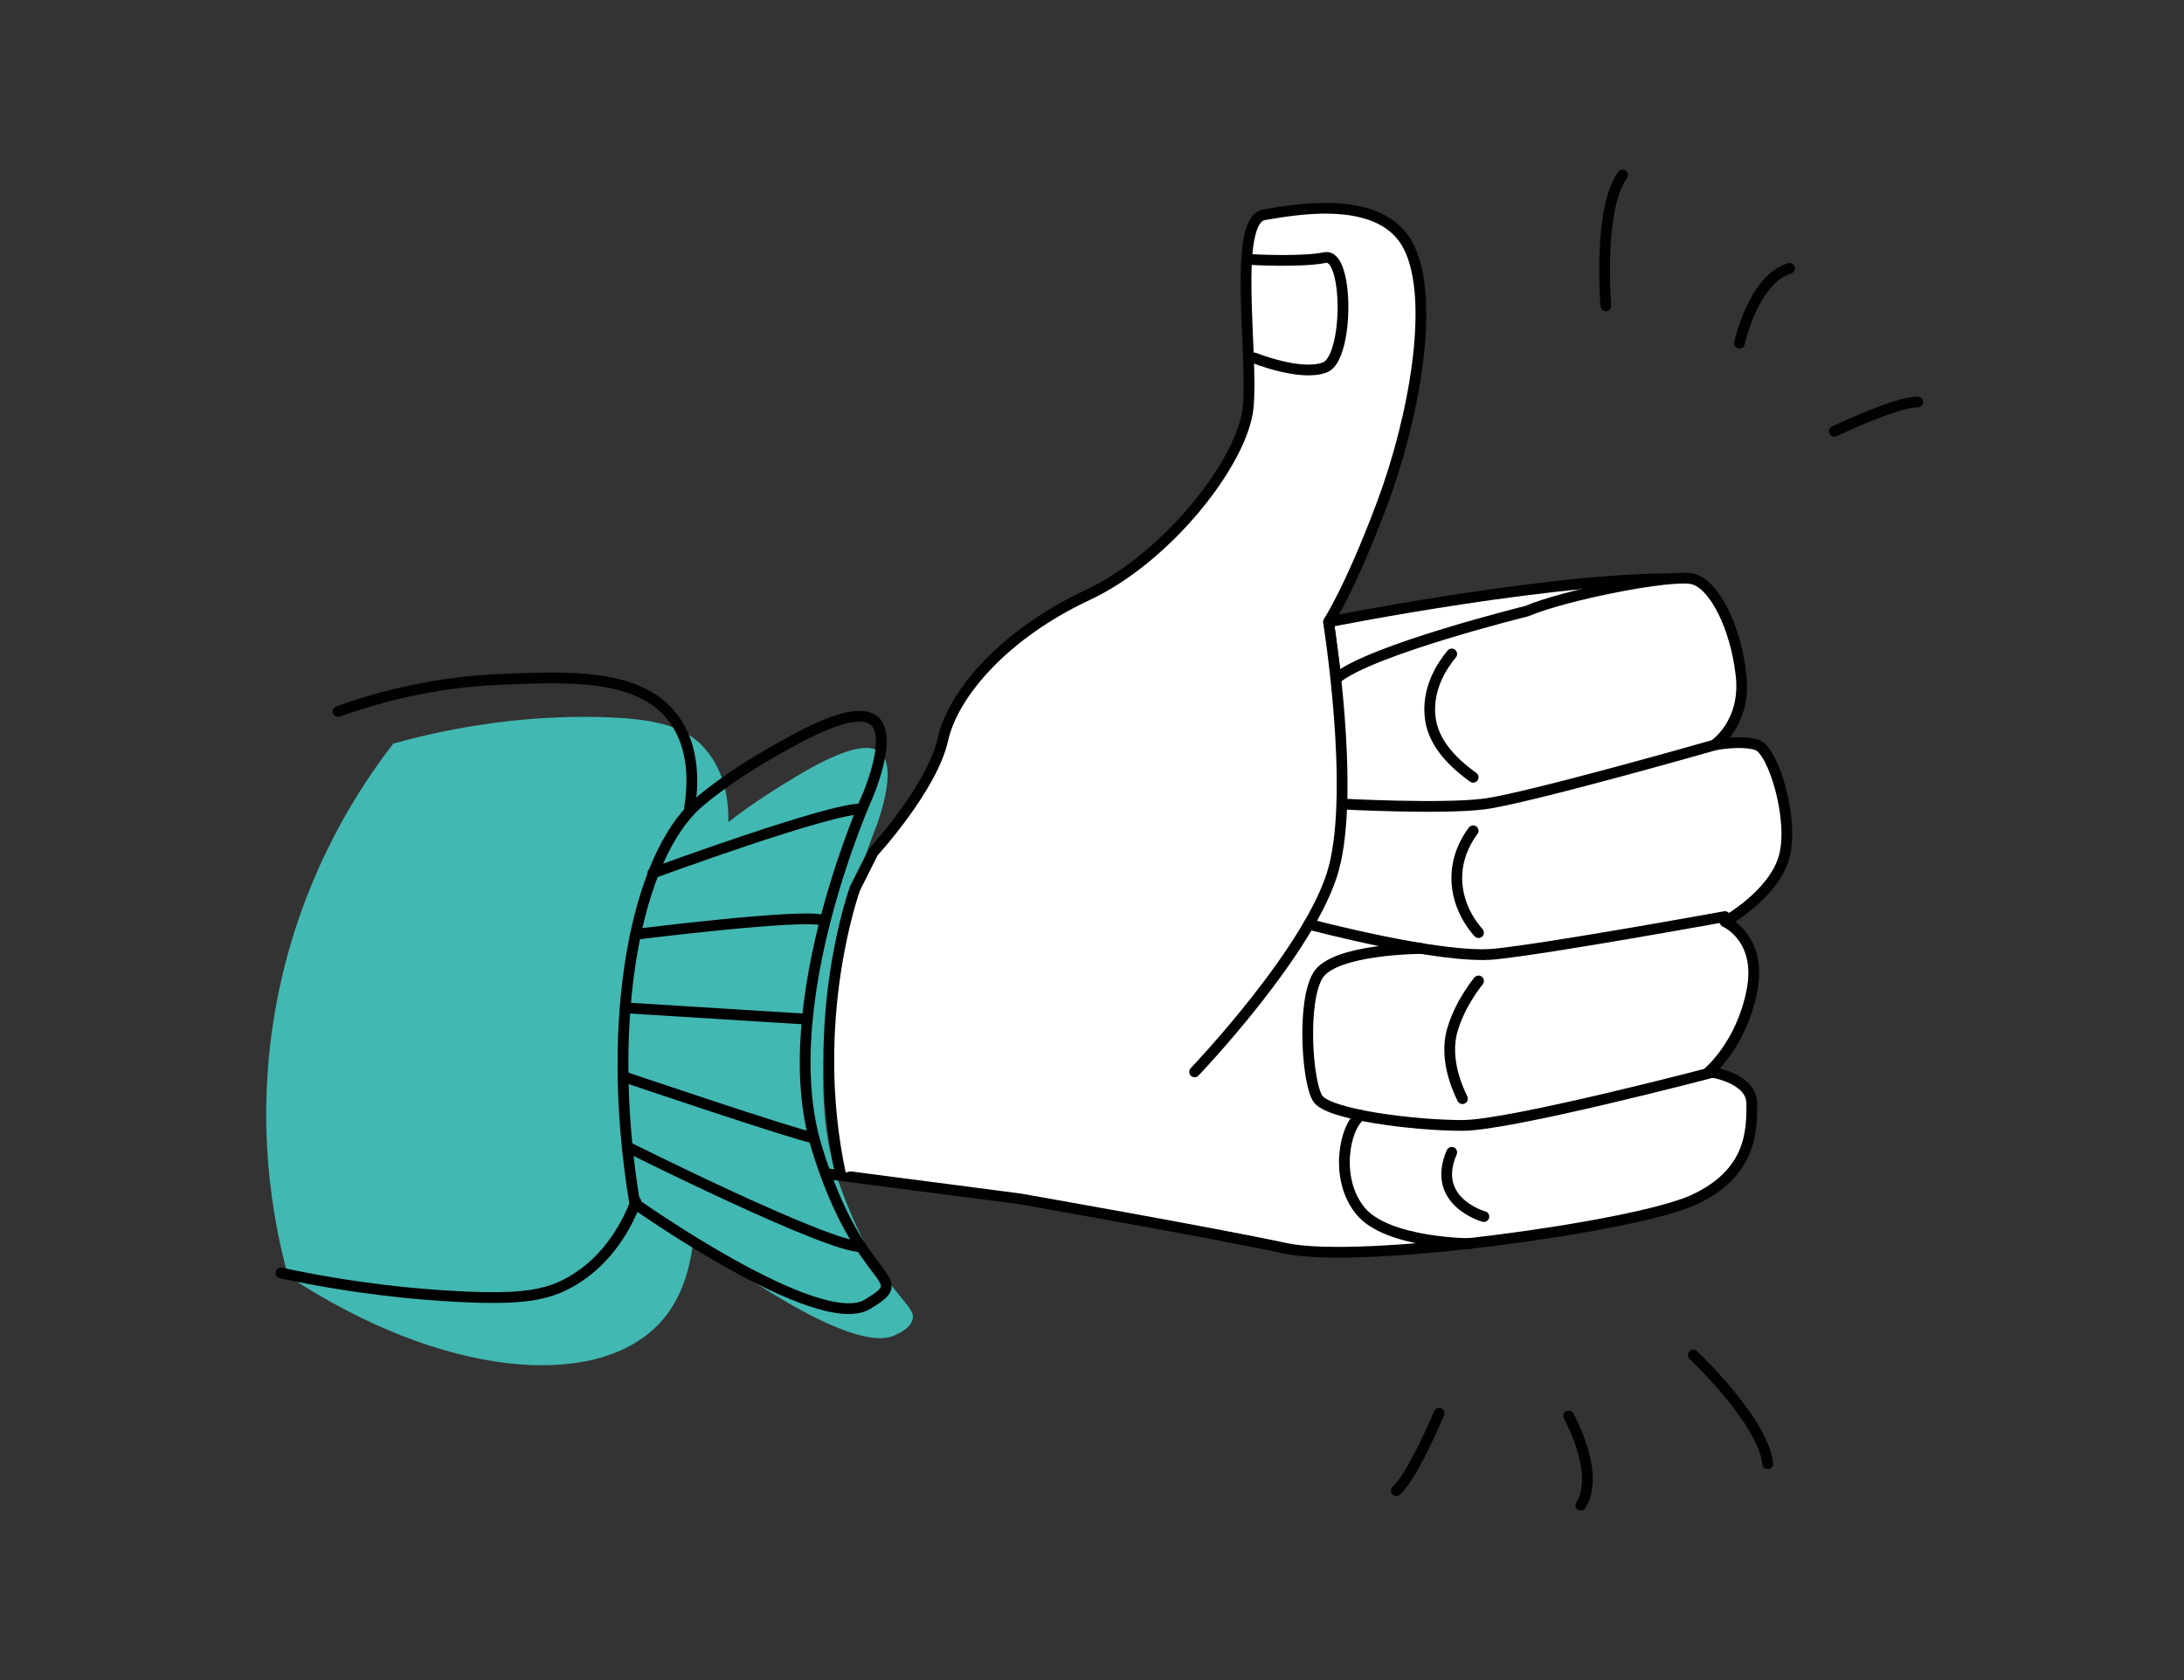
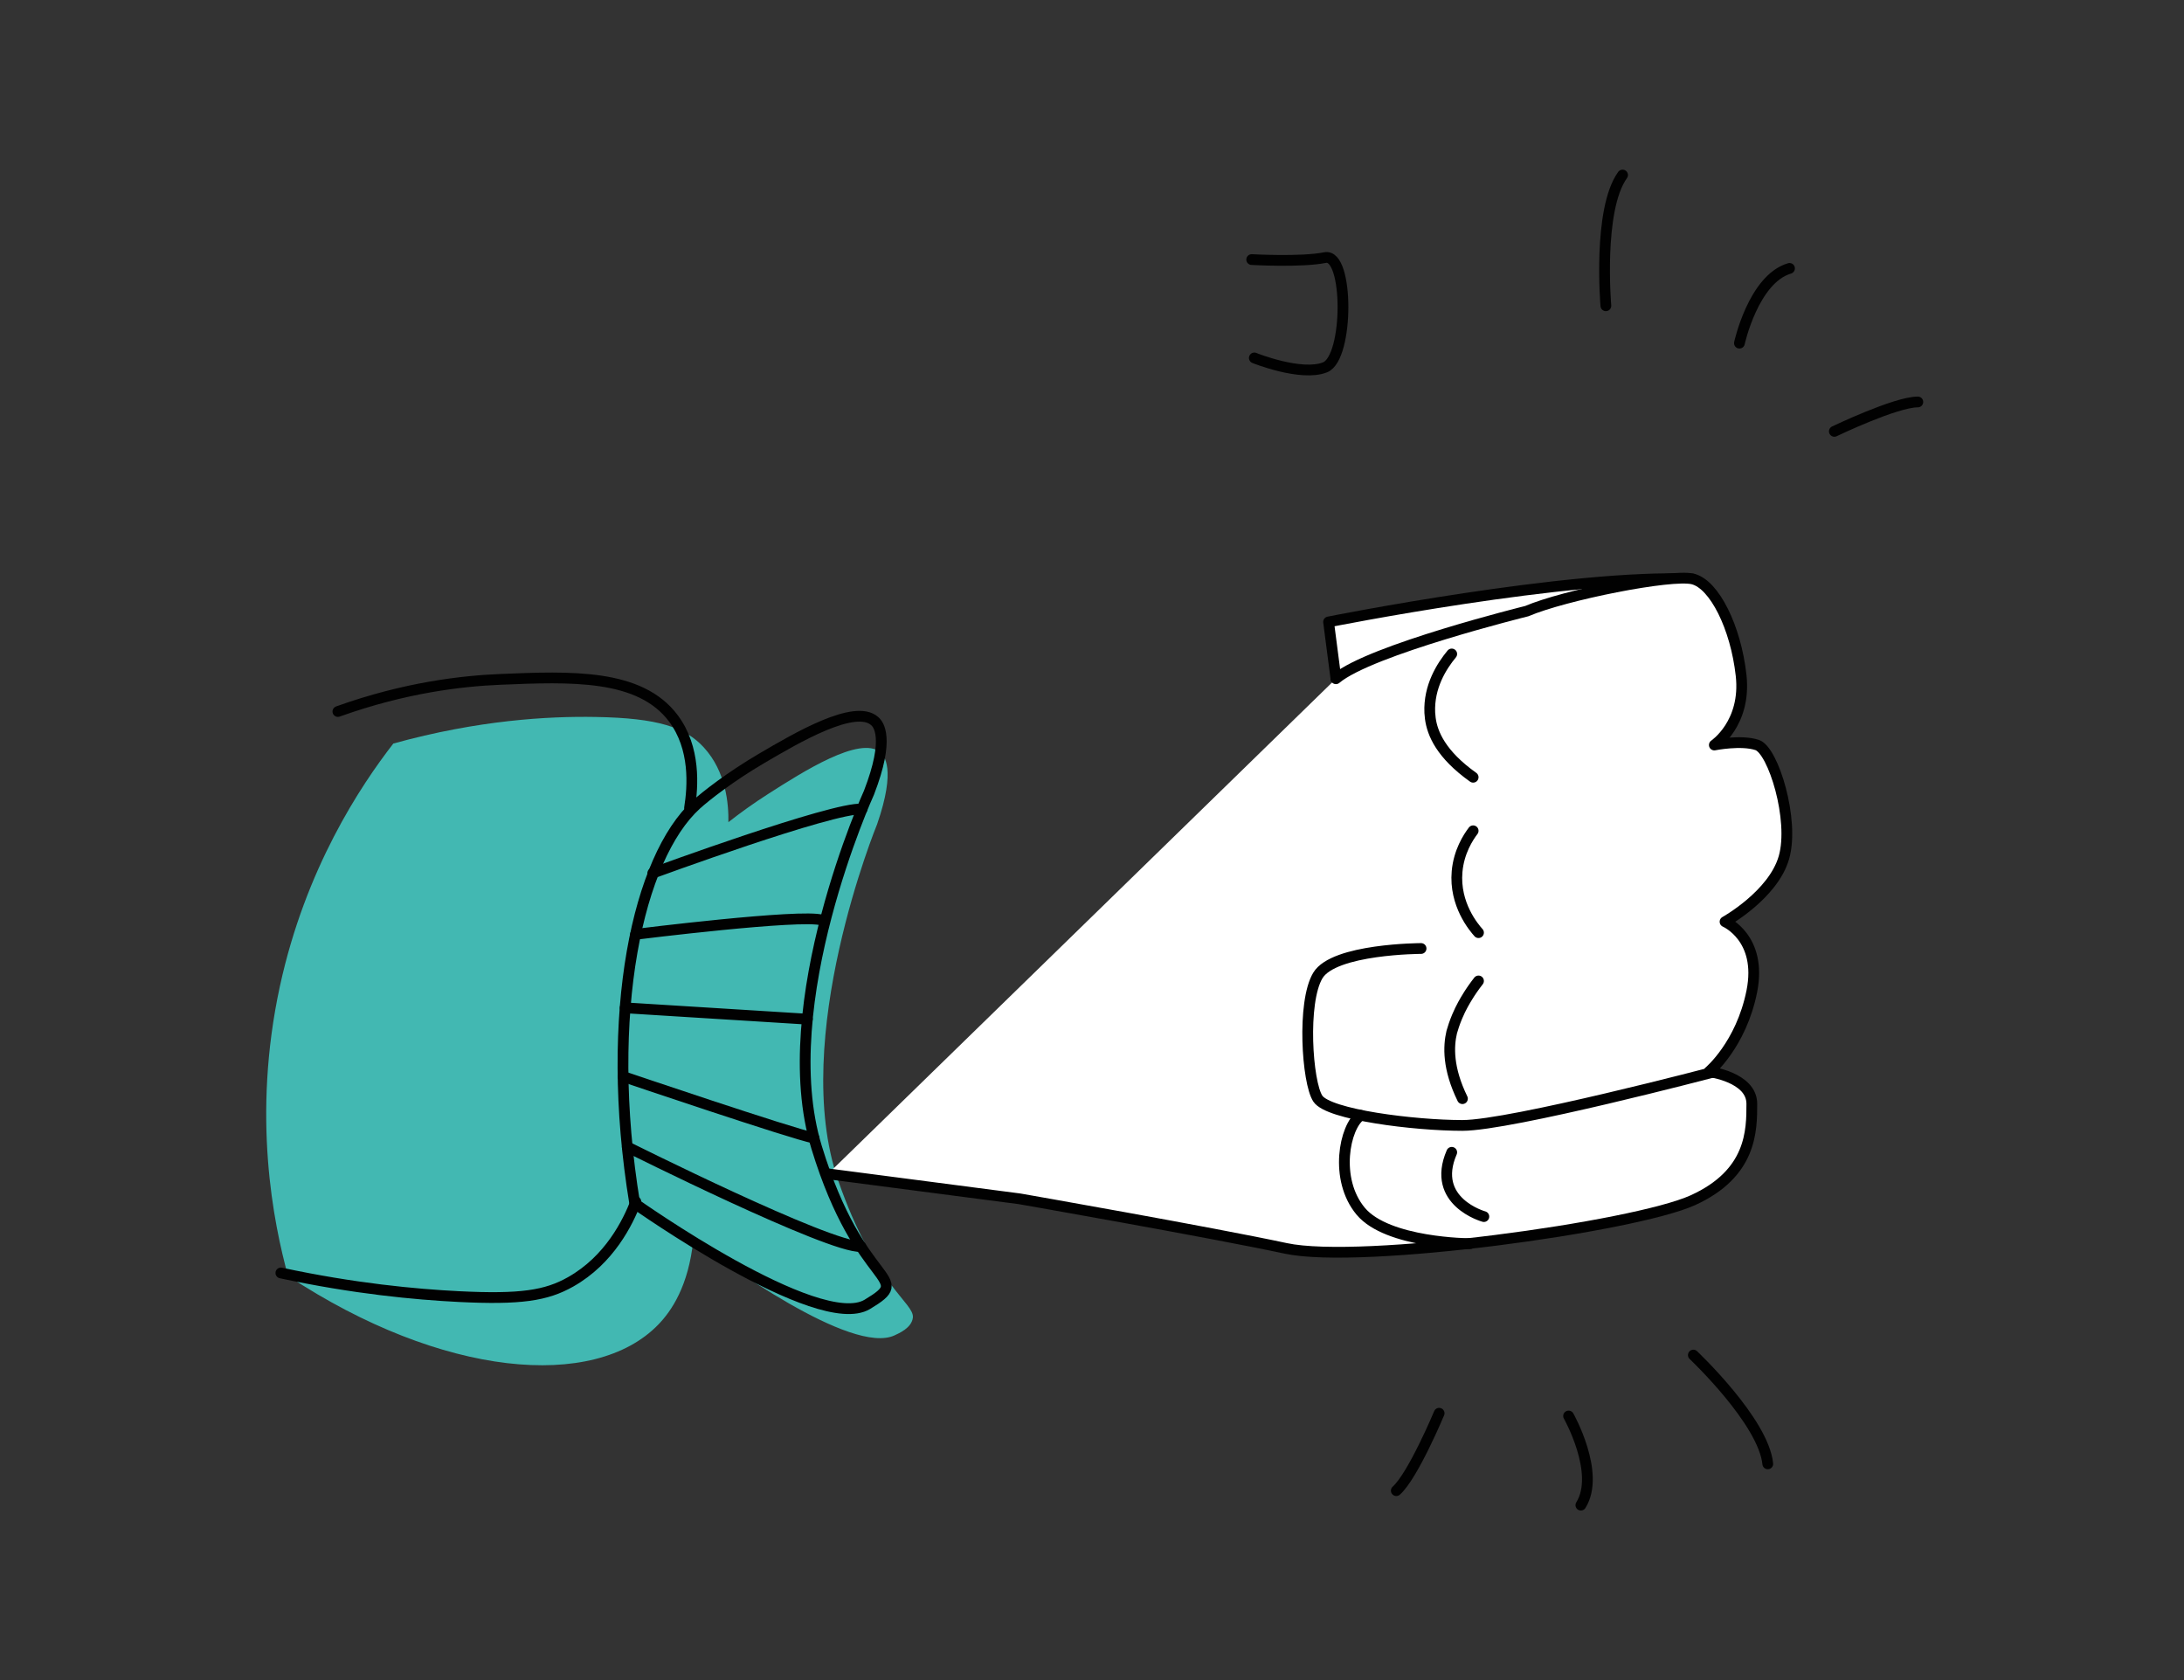
<svg xmlns="http://www.w3.org/2000/svg" width="208" height="160">
  <rect width="100%" height="100%" fill="#333333" stroke="none" />
  <path fill="#42B8B2" d="M66.03 118.07c2.84 2.11 15.06 11.02 19.17 9.1.4-.19 1.63-.7 1.74-1.69.15-1.4-3.64-3.03-7.12-13.07-4.68-13.51 3.72-33.93 3.72-33.93 1.83-5.3.65-6.55.28-6.85-1.93-1.58-7.34 1.86-10.6 3.94-1.48.94-2.79 1.9-3.85 2.73.03-1.67-.2-4.79-2.34-7.12-1.76-1.92-4.36-2.8-10.31-2.9-4.5-.08-11.16.29-19.26 2.53-3.13 4.04-8.36 11.88-10.8 23.1-2.69 12.39-.61 22.58.77 27.6 14.69 9.69 29.19 10.92 35.27 4.63 1.24-1.28 2.88-3.66 3.33-8.07" />
  <path fill="#FFF" stroke="#010101" stroke-width="1.025" stroke-linecap="round" stroke-linejoin="round" stroke-miterlimit="10" d="M161.22 55.15c-11.73-.51-34.69 4.08-34.69 4.08l.71 5.47c-.01 0 14.89-5.21 33.98-9.55z" />
  <path fill="#FFF" stroke="#010101" stroke-width="1.025" stroke-linecap="round" stroke-linejoin="round" stroke-miterlimit="10" d="M127.23 64.64c3.25-2.75 18.18-6.44 18.18-6.44 3.57-1.53 13.77-3.57 15.82-3.06 2.04.51 4.08 4.59 4.59 9.18.51 4.59-2.55 6.63-2.55 6.63s2.55-.51 4.08 0c1.53.51 3.57 7.14 2.55 10.71-1.02 3.57-5.61 6.12-5.61 6.12s3.57 1.53 2.55 6.63-4.08 7.65-4.08 7.65 4.08.51 4.08 3.06 0 6.63-5.61 9.18-31.63 6.12-38.77 4.59c-7.14-1.53-25.35-4.72-25.35-4.72l-18.25-2.38" />
-   <path fill="#FFF" stroke="#010101" stroke-width="1.025" stroke-linecap="round" stroke-linejoin="round" stroke-miterlimit="10" d="M113.77 102.08s11.22-11.73 13.26-19.39c2.04-7.65-.51-23.47-.51-23.47s2.04-3.06 5.1-11.22c3.06-8.16 5.1-19.39 2.55-24.49-2.55-5.1-10.71-3.57-13.77-3.06-3.06.51-1.02 13.26-1.53 18.37-.51 5.1-7.65 14.28-15.31 17.86-7.65 3.57-12.75 9.18-13.77 13.77-1.02 4.59-6.63 10.71-6.63 10.71l-1.73 3.44s-4.54 12.45-1.38 27.21" />
-   <path fill="none" stroke="#010101" stroke-width="1.025" stroke-linecap="round" stroke-linejoin="round" stroke-miterlimit="10" d="M163.26 70.96s-17.86 5.1-21.94 5.61c-4.08.51-13.52 0-13.52 0m36.48 10.72s-16.84 3.06-21.94 3.57c-5.1.51-17.68-2.84-17.68-2.84" />
  <path fill="none" stroke="#010101" stroke-width="1.025" stroke-linecap="round" stroke-linejoin="round" stroke-miterlimit="10" d="M163.26 102.08s-19.39 5.1-23.98 5.1-12.75-1.02-13.77-2.55c-1.02-1.53-1.53-9.18 0-11.73 1.53-2.55 9.83-2.57 9.83-2.57" />
  <path fill="none" stroke="#010101" stroke-width="1.025" stroke-linecap="round" stroke-linejoin="round" stroke-miterlimit="10" d="M140 118.44s-7.86-.03-10.41-3.09-1.53-8.06 0-9.13m10.71-32.2c-3.05-2.17-3.89-4.16-4.08-5.61-.03-.24-.04-.44-.05-.54-.11-2.49 1.14-4.44 2.09-5.59m2.55 26.54c-.42-.47-2.32-2.68-2.04-5.82.17-1.89 1.05-3.25 1.53-3.88m-1.02 25.51c-1.41-2.89-1.34-4.97-1.02-6.34.11-.38.27-.89.51-1.46.38-.91.78-1.56 1.02-1.95.25-.41.59-.91 1.02-1.46m.51 22.44s-5.1-1.41-3.06-6.12m-19.05-85.02s4.72.27 6.99-.19c2.27-.45 2.27 9.54 0 10.45-2.27.91-6.74-.89-6.74-.89m-36.7 41.4s-9.16 20.1-4.99 33.77c4.17 13.67 9.48 12.17 4.83 14.96-4.65 2.79-22.15-9.61-22.15-9.61-2.99-18.19.36-32.97 5.86-37.98.89-.81 3.26-2.67 6.25-4.42 3.34-1.96 8.87-5.2 10.74-3.54.35.3 1.48 1.59-.54 6.82z" />
  <path fill="none" stroke="#010101" stroke-width="1.025" stroke-linecap="round" stroke-linejoin="round" stroke-miterlimit="10" d="M60.56 114.44c-.76 1.96-2.5 5.54-6.22 7.64-2.32 1.31-4.76 1.69-10.63 1.4-4.18-.21-10-.76-16.96-2.25m38.92-44.28c.33-2.06.58-5.71-1.54-8.54-3.19-4.26-9.79-3.99-16.49-3.71-3.58.15-9.02.75-15.46 3.06m29.99 15.39s17.15-6.3 19.93-6.1M60.53 88.98S76.37 87 78.31 87.63m-18.77 8.35l17.35 1.08m-17.55 5.46s16.16 5.48 18.18 5.86m-17.78.84s19.27 9.65 22.25 9.49m70.95-89.59s-.79-9.15 1.59-12.45m11.13 16.01s1.33-6.1 4.77-7.12m4.27 15.52s5.83-2.8 7.95-2.8m-21.38 90.77s6.68 6.3 7.09 10.36m-18.97-4.56s3.07 5.44 1.17 8.49m-13.5-8.75s-2.49 5.96-4.08 7.37" />
</svg>